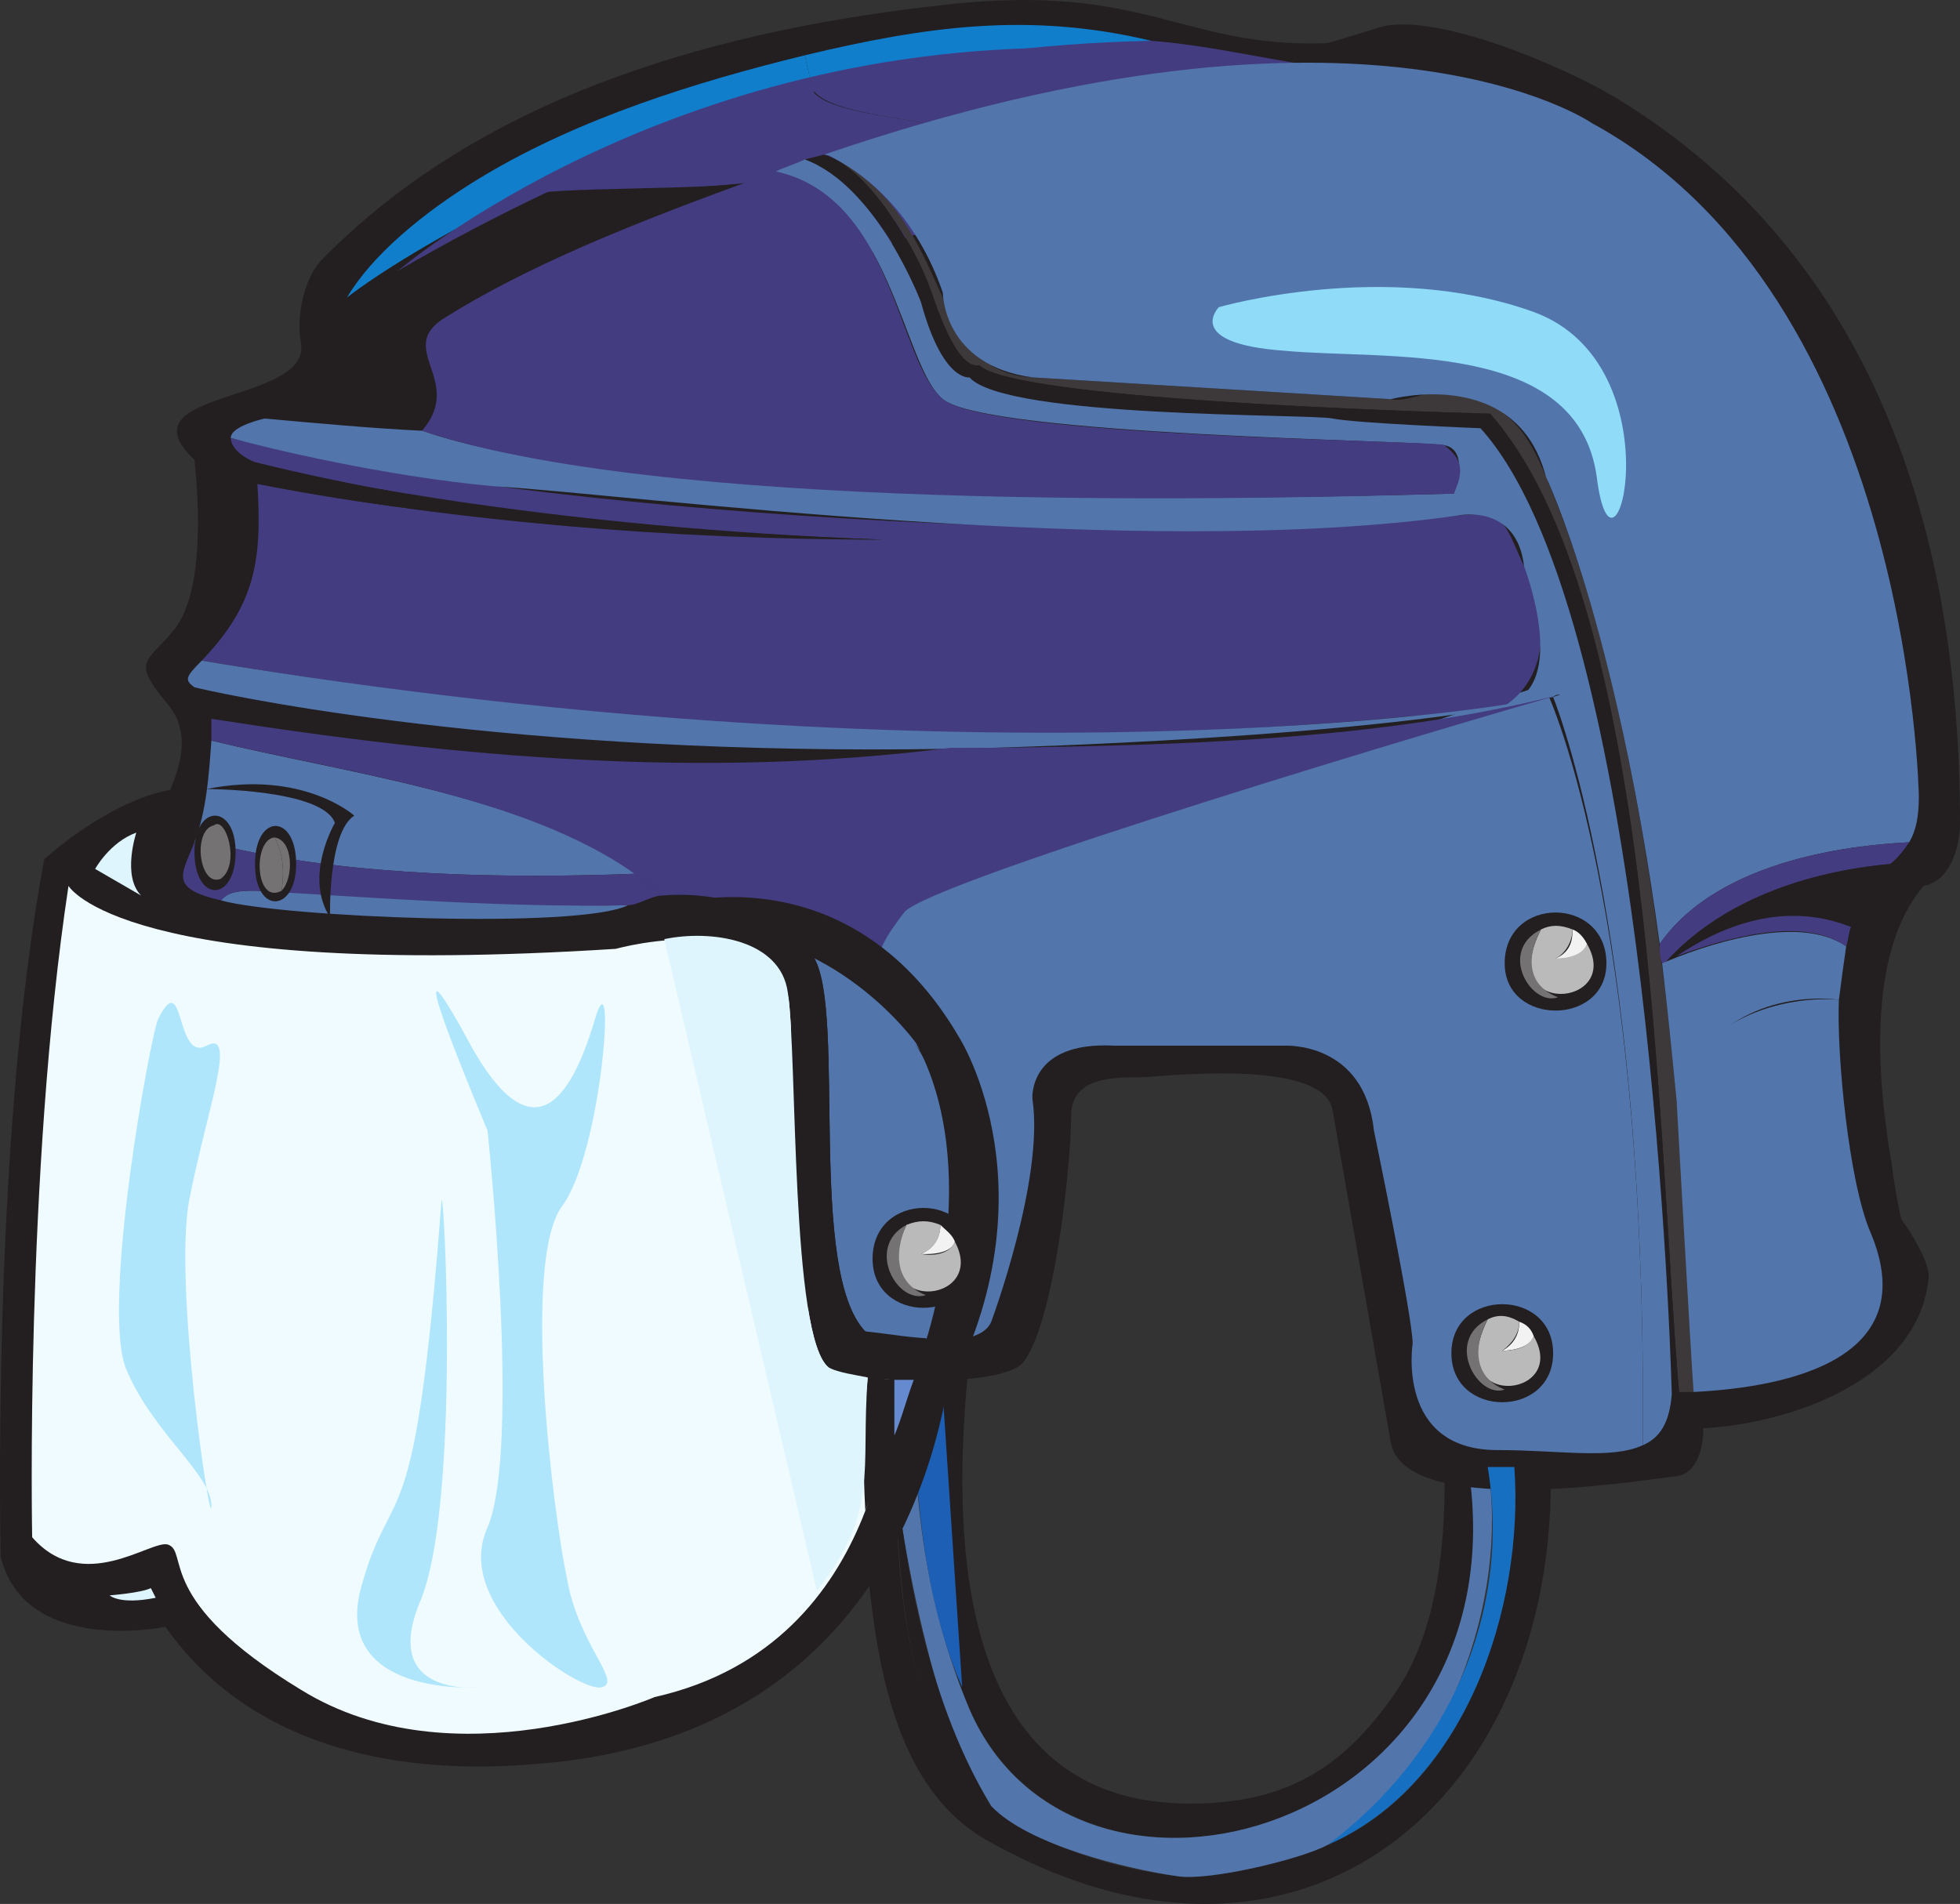
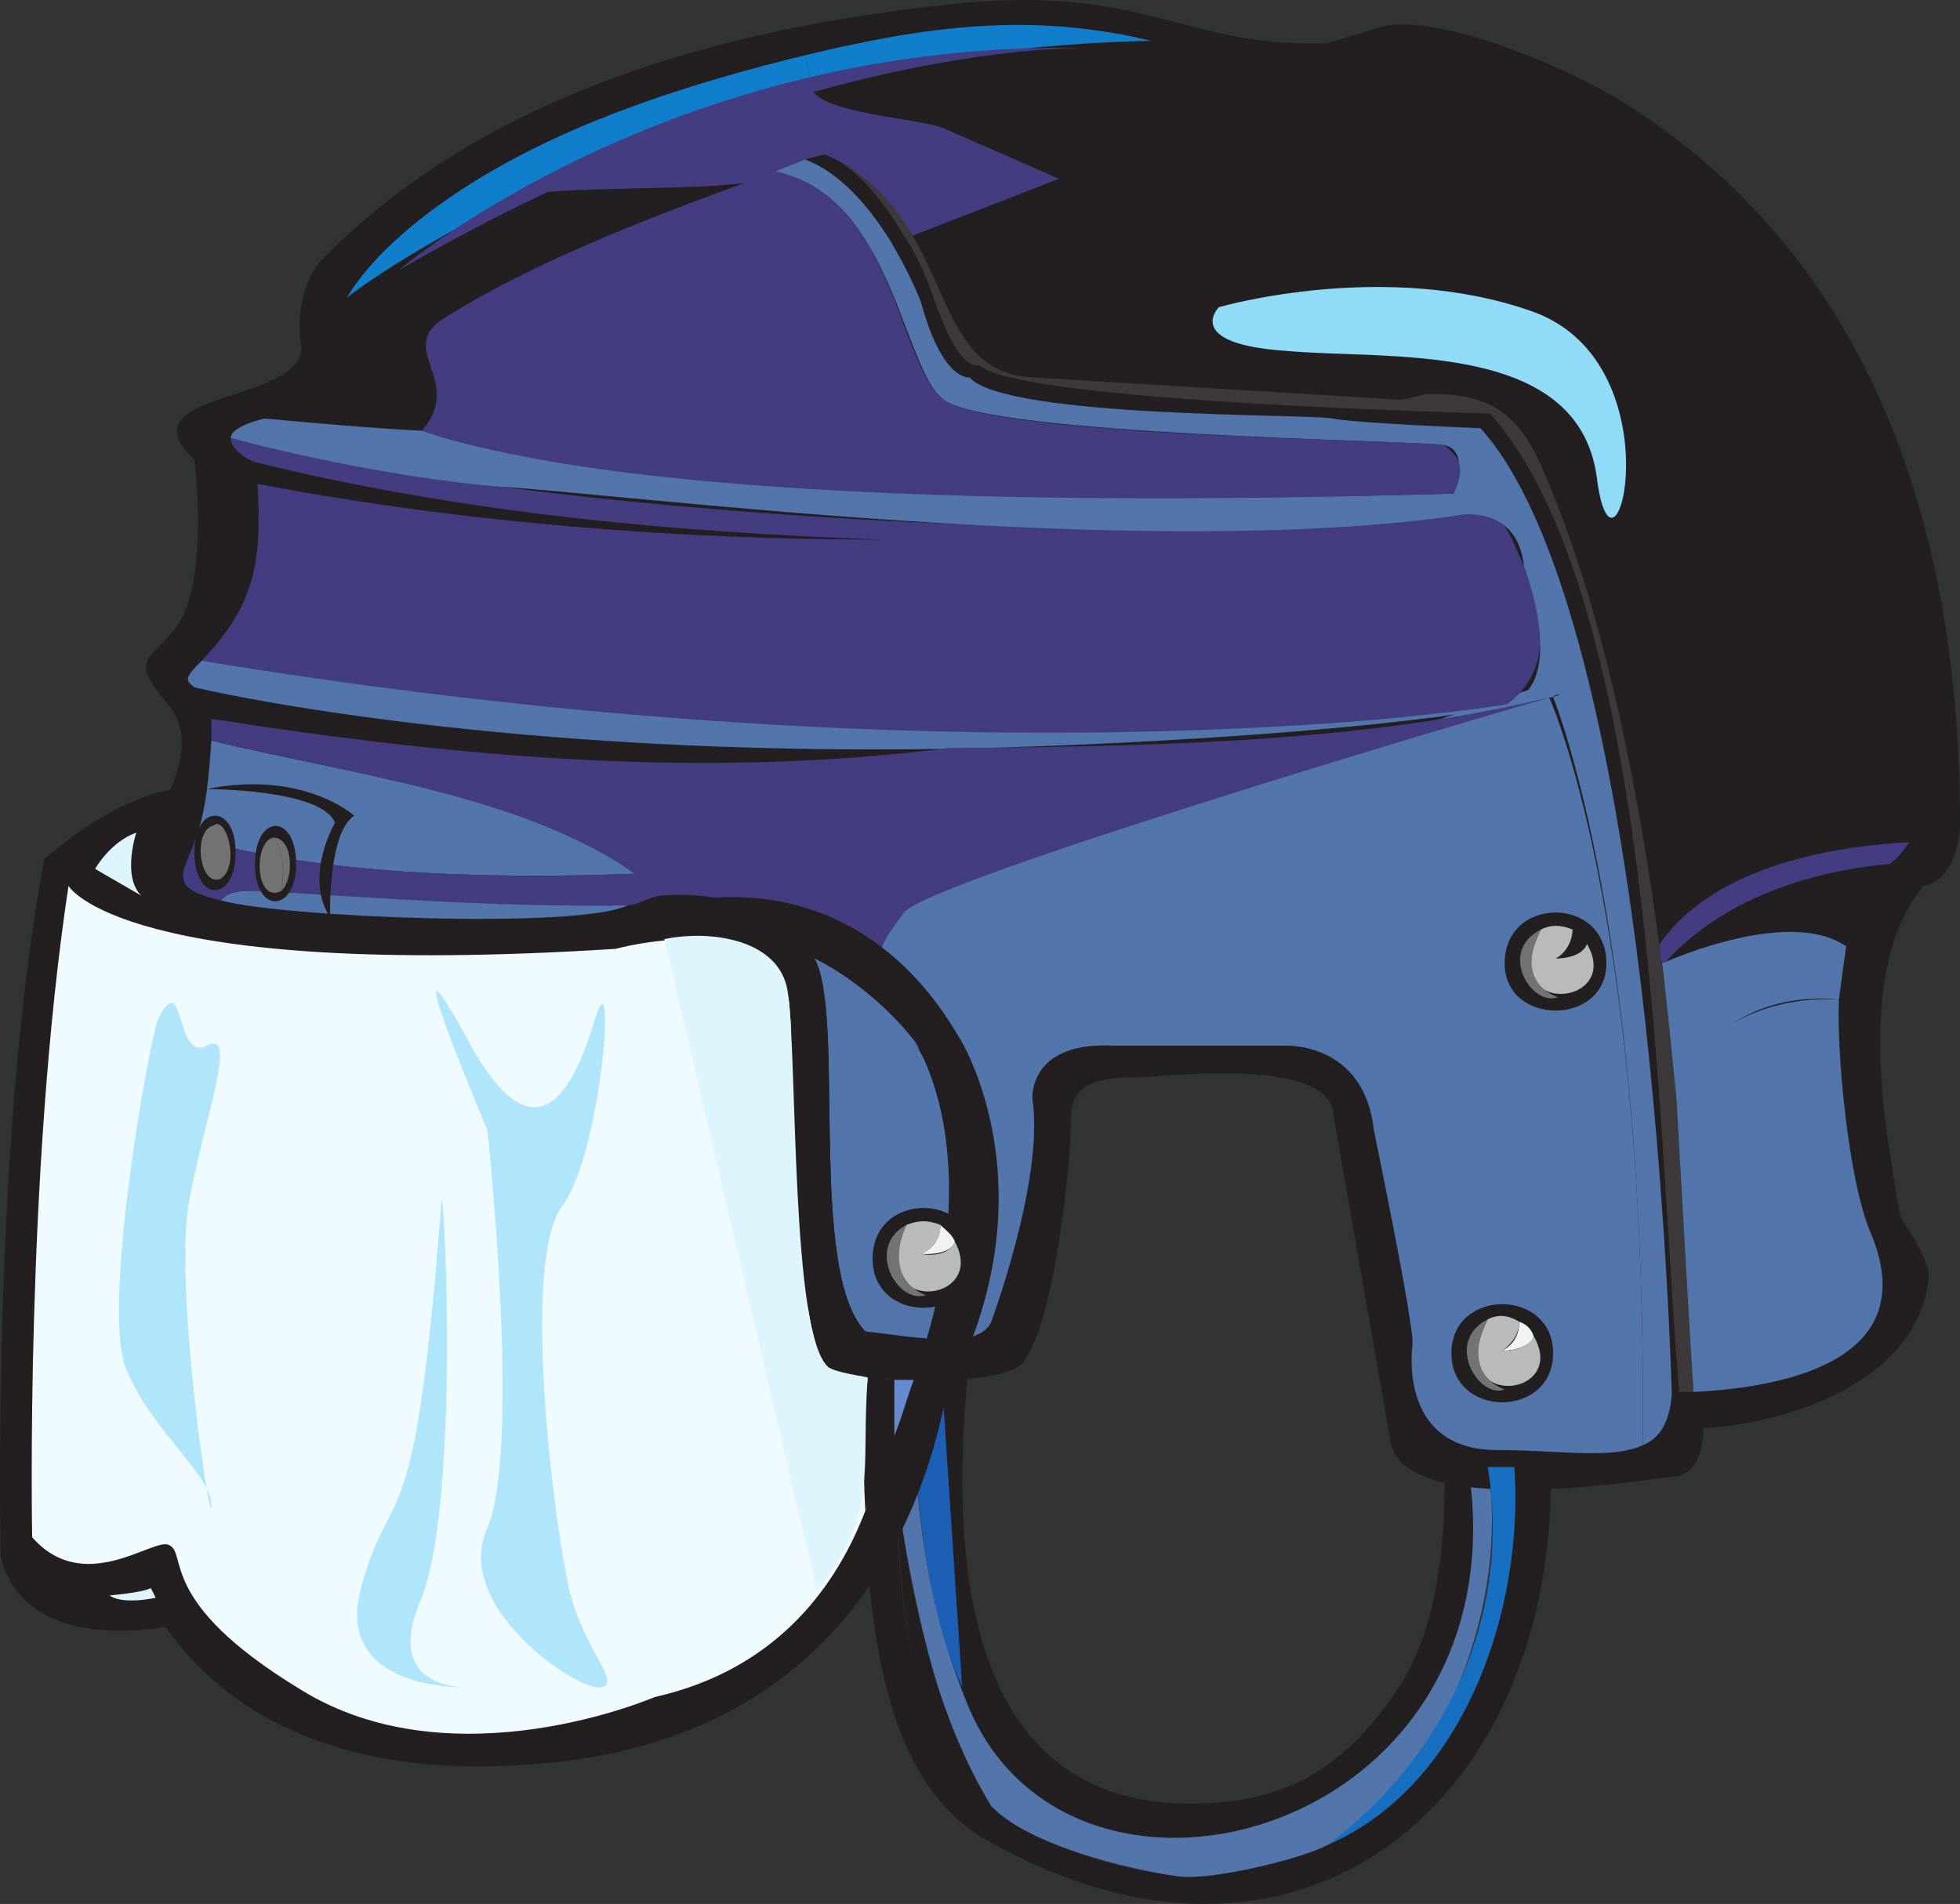
<svg xmlns="http://www.w3.org/2000/svg" width="606.963" height="589.703">
  <rect width="100%" height="100%" fill="#333333" stroke="none" />
  <path fill="#231f20" fill-rule="evenodd" d="M447.213 452.132c.75 23.25-1.5 52.5-15 72-16.5 24-34.5 34.5-63.75 34.5-72.75 0-74.25-82.5-68.25-138l-30.75-3-.75 9 8.25.75v-6.75h14.25c-3 33-4.5 78 9 108.75 33.75 76.5 171.75 38.25 154.5-75h14.25c3 42.75-15 99-57.75 117-11.25 4.5-34.5 11.25-46.5 9.75-18.75-2.25-42.75-9-57.75-21.75-29.25-25.5-29.25-78-30-114.75-2.25 6.75-8.25 15.75-9 21.75-.75 2.25.75 17.25.75 20.25 3 30 9 67.5 36.75 83.25 97.5 55.5 177-12.75 174.75-115.5l-33-2.25" />
  <path fill="#5275ac" fill-rule="evenodd" d="M460.713 454.382h-6c17.25 113.25-121.5 151.5-154.5 75-14.25-33.75-18.75-71.25-16.5-108.75h-6.75v6.75h6c-3 9.75-6.75 15.75-6 26.25 1.5 22.5 14.25 88.5 30 105.75 11.25 12 42 19.5 57.75 21.75 9.75 1.5 38.25-5.25 46.5-9.75 36.75-21 56.25-76.5 49.5-117" />
  <path fill="#1d5fb5" fill-rule="evenodd" d="M291.213 420.632h-7.5c-.75 14.25-2.25 64.5 14.25 102l-6.75-102" />
  <path fill="#231f20" fill-rule="evenodd" d="M306.963 559.382c-18.75-30.75-26.25-70.5-30-105.75 1.5 33 2.25 83.25 30 105.75m-246.75-417c1.5 14.25 3 42-6.75 53.25-8.25 9.75-12.75 9-1.5 22.5 18.75 22.5-31.5 55.5 2.25 69 31.5 12 126 8.25 158.25 3.75 12.75-1.5 27 3.75 39.75 6 9 16.5-2.25 96.75 15.75 115.5 6 1.5 12 2.25 18.75 2.25l-3.75 12.75c6.75.75 29.25 0 33.75-5.25 9.75-12 15-61.5 15-76.5 0-12 12.75-12 22.5-12 11.25-.75 56.25-5.25 58.5 10.5l18 102.75c4.5 23.25 75 12 87 10.5 7.5 0 9.75-8.25 9.75-15 27-1.5 66.75-15 69.75-46.5.75-4.5-6-15-8.25-18-.75-1.5-3-15-3-16.5-4.5-25.5-8.25-66 9.75-87 8.25-1.5 11.25-12 11.25-19.5 0-89.25-26.25-176.25-107.25-225-16.5-9.75-54-25.5-71.25-21.75-3 .75-16.5 5.25-18 5.25-44.25 1.5-55.5-18.75-117-12-69 7.5-142.5 27-193.5 78.75-6 6-8.25 18-6.75 26.25 3 18.75-56.25 14.25-33 36" />
  <path fill="#231f20" fill-rule="evenodd" d="M295.713 407.882s0 125.25-124.5 138c-16.5 1.5-84 9-120-42 0 0-43.5 9-51-21.75 0 0-3-128.25 13.5-216 0 0 20.25-18.75 40.5-21.75 0 0 279.75-157.5 241.5 163.5" />
  <path fill="#f0fbff" fill-rule="evenodd" d="M276.213 427.382s0 81.75-73.5 98.25c0 0-62.25 27-109.5-2.25-45.75-27.75-34.5-42.75-41.25-45-5.25-1.5-26.25 15.75-42-2.25 0 0-2.25-112.5 11.25-201.75 0 0 16.5 29.25 169.5 19.5 0 0 53.25-15 54.75 23.25 0 0-18 102 30.75 110.25" />
-   <path fill="#443c80" fill-rule="evenodd" d="M251.463 26.882c2.25 8.25 33 9.75 40.5 12.75l36 15.75 87.75-33.75c-19.5-2.25-39.75-7.5-59.25-9-26.25-3-78.75 7.5-105 14.25" />
  <path fill="#443c80" fill-rule="evenodd" d="M251.463 26.882c-31.5 8.25-62.25 19.5-90.75 33.75 8.25.75 66-3 74.25-4.5l29.25 24 63.75-24.75-36-15.75c-7.5-3-37.5-4.5-40.5-12v-.75" />
  <path fill="#231f20" fill-rule="evenodd" d="M162.963 60.632h-2.25c-25.5 12.75-43.5 24-53.25 31.5-3 5.25-5.25 10.5-5.25 15 0 18.75-25.5 24-25.5 24s64.5 11.25 64.5 2.25c0-3.75 59.25-27.75 123-53.25l-29.25-24c-12.75 3-66.75 1.5-72 4.5" />
  <path fill="#117ecc" fill-rule="evenodd" d="M149.463 54.632c-18.75 11.25-34.5 24.75-42 37.5 9.75-7.5 27.75-18.75 53.25-31.5-3-.75-6.75-3-11.25-6" />
  <path fill="#117ecc" fill-rule="evenodd" d="m251.463 26.882-2.25-9.75c-33.75 8.25-69.75 19.5-99.75 37.5 3 3 6.75 5.25 11.25 6 28.5-14.25 59.25-25.5 90.75-33.75" />
  <path fill="#117ecc" fill-rule="evenodd" d="M251.463 26.882c34.5-9 69.75-13.5 105-14.25-37.5-9-69.75-4.5-107.25 4.5l2.25 9.75" />
  <path fill="#5275ac" fill-rule="evenodd" d="M196.713 270.632c-32.25-24-91.5-31.5-131.25-41.25-.75 10.5-1.5 21.75-5.25 31.5 3.75 0 6.75 0 10.5 1.5 39 9 86.25 9.75 126 8.25m-128.25 8.25c18.75 5.25 111 9 126 1.5-38.25.75-76.5-3.75-115.5-4.5-3.75 0-8.25 0-10.5 3" />
  <path fill="#443c80" fill-rule="evenodd" d="M204.963 277.382c-2.25-2.25-5.25-4.5-8.25-6.75-39.75 1.5-87 .75-126-8.25-3-1.5-6.75-1.5-10.5-1.5-3.75 9.75-8.25 14.25 8.25 18 2.25-3 6.75-3 10.5-3 39 2.25 77.25 5.25 115.5 4.5 3 0 7.5-3 10.5-3" />
  <path fill="#5275ac" fill-rule="evenodd" d="m477.963 212.132-201 66.75s-16.5 15 6.75 45c21.75 28.5 29.25 51.75 3.75 91.5 9 0 17.25-.75 19.5-6 0 0 16.5-44.25 12.75-69 0 0-1.5-18 25.5-16.5h52.5s24.75-1.5 27.75 26.25c0 0 12 57.75 12 66 0 0-5.25 33 26.25 33 19.5 0 35.25 3 45-1.5 1.5-152.25-24.75-224.25-30.75-235.5" />
  <path fill="#443c80" fill-rule="evenodd" d="M71.463 135.632c0 3.75 5.25 6.75 7.5 7.5 63.75 15.75 129.75 21.75 194.25 24-63.75 0-130.5-5.25-193.5-17.25 1.5 24-.75 37.5-17.25 54.75 122.25 20.25 249.75 29.25 373.5 17.25 2.25 0 30-3 30.75-3.75 13.5-9.75 12.75-28.5 5.25-42.75-6-12.75-5.25-17.25-20.25-15.75-92.25 10.5-288 0-380.25-24" />
-   <path fill="#231f20" fill-rule="evenodd" d="M78.963 143.882c.75.75.75 3 .75 6 86.25 17.25 193.5 17.25 193.5 17.25-101.25-3.75-171-18-194.25-23.25m215.25 87.75c-132 2.25-218.25-15-234-18.75 1.5 1.5 3 2.25 5.25 5.25v4.5c28.5 4.5 164.25 24 228.75 9" />
  <path fill="#443c80" fill-rule="evenodd" d="M336.963 14.882s-90-3-213.75 69c0 0 84-72 213.75-69" />
  <path fill="#3d393a" fill-rule="evenodd" d="M258.963 49.382c12.75 9 24 25.5 29.25 40.5.75 1.5 7.5 24.75 15 23.25 11.25 10.5 132 14.25 158.25 15 51 57.75 51.75 225 58.5 303h4.5c-2.25-82.5-12.75-206.25-45.75-283.5-7.5-18.75-16.5-26.25-37.5-25.5-3 .75-7.5 2.25-10.5 1.5l-111-6.75c-33-1.5-23.25-47.25-60.75-67.5" />
  <path fill="#231f20" fill-rule="evenodd" d="M519.963 431.132c-6.75-78-7.5-245.25-58.5-303-26.25-.75-147-4.5-158.25-15-7.5 1.5-14.25-21.75-15-23.25-4.5-12.75-19.5-38.25-33-42l-6 1.5c16.5 6.75 30 27.75 36 44.25.75 2.25 7.5 24.75 15 23.25 11.25 11.25 132 14.25 158.25 15.75 45 50.25 57 228 59.25 299.25l2.25-.75" />
  <path fill="#5275ac" fill-rule="evenodd" d="M412.713 129.632c-6.75-1.5-101.25 0-112.5-12.75 0 0-8.25 1.5-15-23.25 0 0-13.5-36-36-44.25-3 1.5-6 2.25-9 3.75 36 7.5 39 60 51.75 70.5 13.5 11.25 147 12.75 155.25 14.25s3 15 3 15c-214.5 6-294-10.5-319.5-19.5h-.75c-15-.75-31.5-2.25-48-3.75 0 0-10.5 2.25-10.5 6 10.5 3 48 12 81.75 15 39.75 2.25 199.5 23.25 298.5 9 0 0 18-3.75 20.25 15.75 0 0 14.25 36.75-5.25 42.75 0 0-159 27-404.25-13.5-5.25 5.25-5.25 6-2.25 8.25 15.75 3.75 108 22.5 246.75 18.75 0 0 120-3 174-15.75l-.75-.75.75.75c.75-.75 1.5-.75 2.25-.75l-2.25.75c3 7.5 29.25 79.5 27.75 231.75 5.25-2.25 8.25-6.75 9-15.75-.75-27-9-243.75-59.25-299.25 0 0-38.25-1.5-45.75-3" />
  <path fill="#443c80" fill-rule="evenodd" d="M450.213 152.882c3-6.75 3-10.5-3-15-1.5-1.5-141-2.25-155.25-14.25s-15-62.25-51.75-70.5c-33 12-72 26.25-102 45-16.5 9.75 6 19.5-7.5 35.25 72.75 24.75 243.75 21.75 319.5 19.5" />
-   <path fill="#5275ac" fill-rule="evenodd" d="M591.213 260.882c2.25-3.75 3-8.25 3-14.25 0 0-2.25-154.5-101.25-208.5 0 0-69-48-237.75 9.75 1.5 0 2.25.75 3.75 1.5 9.75 5.25 24.75 17.25 33 41.25 0 0 0 22.5 27.75 26.25l111 6.75s39-10.5 48 24c0 0 21.75 45 35.25 144.75 18.75-27 62.25-30.75 77.25-31.5" />
  <path fill="#443c80" fill-rule="evenodd" d="M591.213 260.882c-15 .75-58.5 4.5-77.25 31.5 0 2.25 0 3.75.75 6h.75c21-23.25 53.25-29.25 69.75-30.75 2.25-1.5 4.5-4.5 6-6.75" />
  <path fill="#231f20" fill-rule="evenodd" d="M515.463 298.382c21.75-6.75 29.25-22.5 57.75-11.25 3-9 6-12.75 12-19.5-25.5 2.25-52.5 11.25-69.75 30.75" />
-   <path fill="#443c80" fill-rule="evenodd" d="M519.213 296.132c14.25-5.25 39-12.75 52.5-3 .75-2.25.75-4.5 1.5-6-22.5-9-42.75 1.5-54 9" />
  <path fill="#5275ac" fill-rule="evenodd" d="M569.463 309.632c-20.25-1.5-46.5 8.25-50.25 31.5 0 0 4.5 80.25 5.25 90 30-1.5 71.25-10.5 54.75-49.5-6.75-15.75-10.5-55.5-9.75-72" />
  <path fill="#5275ac" fill-rule="evenodd" d="M569.463 309.632c.75-6 1.5-11.25 2.25-16.5-15-10.5-45 0-57 5.25 1.5 12.75 3 27 4.5 42.75 9.75-30.75 38.25-33 50.25-31.5" />
  <path fill="#8fdbf8" fill-rule="evenodd" d="M377.463 95.132s-11.25 11.25 20.25 13.5c31.5 3 90.75-3.75 96.75 39 5.25 42.75 25.5-34.5-19.5-51-45.75-16.5-97.5-1.5-97.5-1.5" />
  <path fill="#231f20" fill-rule="evenodd" d="M63.963 244.382s36 0 39.75 10.5c0 0-9.75 16.5-1.5 29.25 0 0-.75-26.25 7.5-31.5 0 0-15.75-14.25-45.75-8.25" />
  <path fill="#b0e6fb" fill-rule="evenodd" d="M48.963 315.632c-2.25 4.5-18 90-9.75 108.75 8.25 19.5 26.25 32.25 26.25 42s-12-69.75-6.75-95.25c5.25-27 15-52.5 5.25-47.25s-6.75-24.75-15-8.25m102 34.5s10.5 98.25 0 123c-11.25 24.75 28.5 51 35.25 49.5s-6.75-12.75-10.5-33c-4.5-21-14.25-99.75-1.5-116.25 12-16.5 16.5-76.5 10.5-59.25-5.25 18-17.25 51-40.5 6.75-24-43.5 6.75 29.25 6.75 29.25m-14.25 21.75c.75-6 6 95.25-6.75 124.5-12 29.25 18 26.25 18 26.25s-45.75 3-36-31.5 16.5-9.75 24.75-119.25" />
  <path fill="#def5fd" fill-rule="evenodd" d="M29.463 269.132s4.5-8.25 12.75-11.25c0 0-4.5 13.5 1.5 19.5l-14.25-8.25m4.5 225s9.75-.75 12.75-2.25l1.5 3c-11.25 2.25-14.25-.75-14.25-.75" />
  <path fill="#231f20" fill-rule="evenodd" d="M60.213 263.882c0-15 12.75-15 12.75 0 0 15.75-12.75 15.75-12.75 0m18.75 3.75c0-15.75 12.75-15.75 12.75 0 0 15-12.75 15.75-12.75 0" />
  <path fill="#1d5fb5" fill-rule="evenodd" d="m286.713 414.632.75.75c21.75-33.75 19.5-54.75-.75-87.75 12 27 7.5 60 0 87" />
  <path fill="#5275ac" fill-rule="evenodd" d="M252.213 296.882c9.75 17.25-2.25 96.75 15.75 115.5 7.5.75 15 2.25 23.25 2.25 9.75-30 10.5-63-7.5-90.75-12-18.75-7.5-23.25-31.5-27" />
  <path fill="#231f20" fill-rule="evenodd" d="M267.963 412.382c-18-18.75-6-98.25-15.75-115.5-5.25-1.5-11.25-1.5-16.5-2.25 6 3 7.5 7.5 8.25 12.75 3 18.75.75 107.25 12.75 116.25 5.25 3.75 19.5 3.75 26.25 3.75l3.75-12.75c-6.75 0-12.75-.75-18.75-2.25" />
  <path fill="#231f20" fill-rule="evenodd" d="m276.963 427.382-8.25-.75c-1.5 13.5-1.5 27.75-.75 41.25 6.75-15.75 9-23.25 9-40.5" />
  <path fill="#def5fd" fill-rule="evenodd" d="M268.713 426.632c-3.75-.75-9-1.5-12-3-12-9-9.75-97.5-12.75-116.25-2.25-16.5-24-19.5-38.25-16.5l47.25 201.75c19.5-24.75 13.5-36.75 15.75-66" />
  <path fill="#668acf" fill-rule="evenodd" d="M276.963 444.632c2.25-5.25 3.75-11.25 6-17.25h-6v17.25" />
  <path fill="#176fc1" fill-rule="evenodd" d="M411.213 571.382c42.75-18.75 60.75-73.5 57.75-117h-8.25c7.5 45.75-12.75 89.25-49.5 117" />
  <path fill="#443c80" fill-rule="evenodd" d="M276.963 311.882c-7.5-14.25-6-17.25 3-29.25 7.5-9.75 176.25-60 203.25-67.5-55.5 14.25-119.25 15.75-176.25 16.5h-12.75c-76.5 9.75-152.25 3-228.75-9v6.75c43.5 10.5 106.5 18 139.5 48 16.5-1.5 38.25 3.75 47.25 19.5 17.25 3 16.5 3 24.75 15" />
  <path fill="#231f20" fill-rule="evenodd" d="M210.963 279.632s53.25-15 86.25 42c0 0 30.75 48.75-6 114l-4.5-20.25s18-53.25-3-92.25c0 0-25.5-36-67.5-34.5l-5.25-9" />
  <path fill="#231f20" fill-rule="evenodd" d="M270.213 389.882c0-21 31.5-21 31.5 0 0 20.25-31.5 20.25-31.5 0" />
  <path fill="#f2f2f2" fill-rule="evenodd" d="M285.213 388.382s9 .75 10.5-3.75c-.75-2.25-3-3.75-4.5-5.25 0 2.25-.75 6.75-6 9" />
  <path fill="#bbbaba" fill-rule="evenodd" d="M295.713 384.632c-1.5 3.75-6.75 4.5-10.5 3.75 3.75-1.5 6-4.5 6-9-3.75-1.5-6.75-1.5-10.5 0-13.5 28.5 25.5 24.75 15 5.25" />
  <path fill="#747272" fill-rule="evenodd" d="M280.713 379.382c-12.75 6.75-3 24.75 6 21.75-9.75-3.75-9.75-13.5-6-21.75" />
  <path fill="#231f20" fill-rule="evenodd" d="M449.463 419.132c0-20.25 31.5-20.25 31.5 0s-31.5 20.25-31.5 0" />
  <path fill="#f2f2f2" fill-rule="evenodd" d="M465.213 418.382s8.25 0 9.75-4.5c-.75-2.25-2.25-3.75-4.5-4.5 0 1.5 0 6-5.25 9" />
  <path fill="#bbbaba" fill-rule="evenodd" d="M474.963 413.882c-1.5 3.75-6.75 4.5-9.75 4.5 3-2.25 5.25-5.25 5.25-9-3.75-2.25-6.75-2.25-9.75-.75-14.25 28.5 25.5 24.75 14.25 5.25" />
  <path fill="#747272" fill-rule="evenodd" d="M460.713 408.632c-13.5 6.75-3 24.75 5.25 21.75-9.75-3.75-9.75-13.5-5.25-21.75" />
  <path fill="#231f20" fill-rule="evenodd" d="M465.963 298.382c0-21 31.5-21 31.5 0 0 19.5-31.5 19.5-31.5 0" />
-   <path fill="#f2f2f2" fill-rule="evenodd" d="M481.713 296.882s8.25.75 9.75-4.5c-.75-1.5-2.25-3.75-4.5-4.5 0 2.25 0 6.75-5.25 9" />
  <path fill="#bbbaba" fill-rule="evenodd" d="M491.463 292.382c-1.5 3.75-6.75 4.5-9.75 4.5 3-1.5 5.25-5.25 5.25-9-3.75-1.5-6.75-1.5-9.75 0-14.25 27.75 25.5 24 14.25 4.5" />
  <path fill="#747272" fill-rule="evenodd" d="M477.213 287.882c-13.5 6.75-3 24 5.25 21-9.75-3.75-9.75-12.75-5.25-21m-392.25-28.5c3 5.25 3 11.25 2.25 16.5 3.75-3.75 3.75-15.75-2.25-16.5" />
  <path fill="#747272" fill-rule="evenodd" d="M84.963 259.382c-6.75.75-6 21 2.25 16.5.75-5.25.75-11.25-2.25-16.5m-18.75-3.75c3 4.5 3.75 11.25 2.25 16.5 6-4.5 1.5-19.5-2.25-16.5" />
  <path fill="#747272" fill-rule="evenodd" d="M66.213 255.632c-6.75 1.5-4.5 19.5 2.25 16.5 1.5-5.25 3.75-11.25-2.25-16.5" />
</svg>